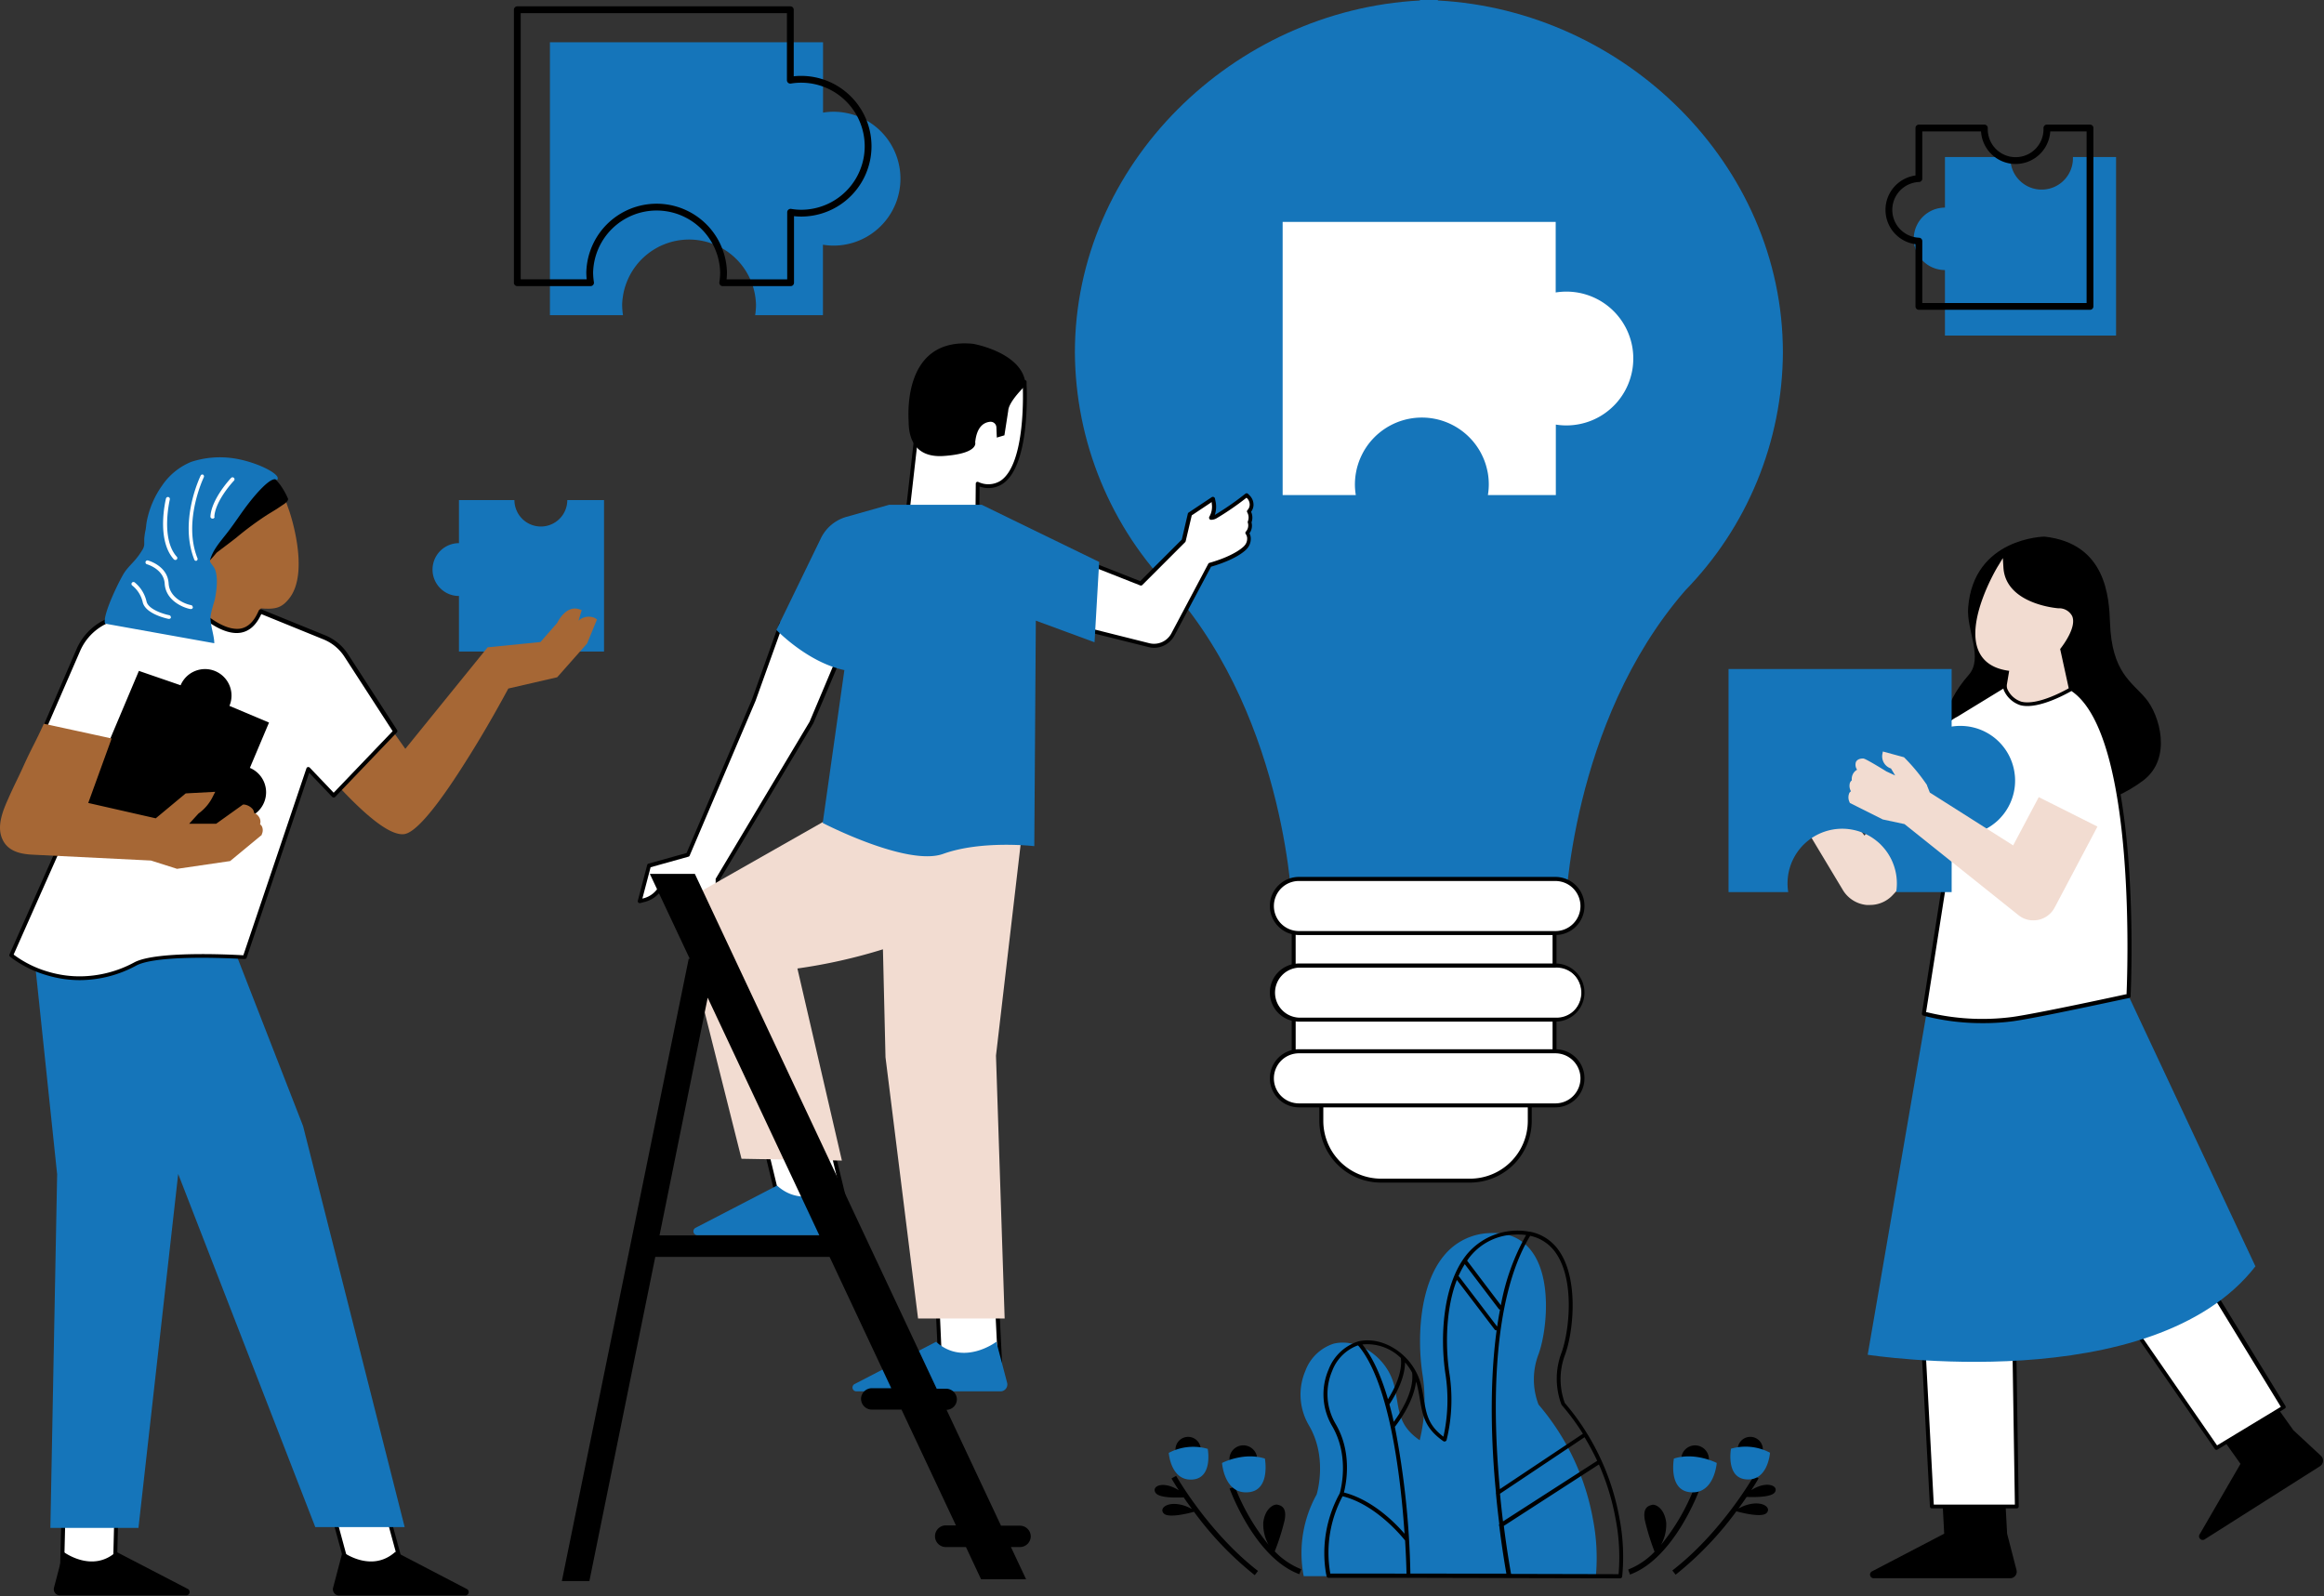
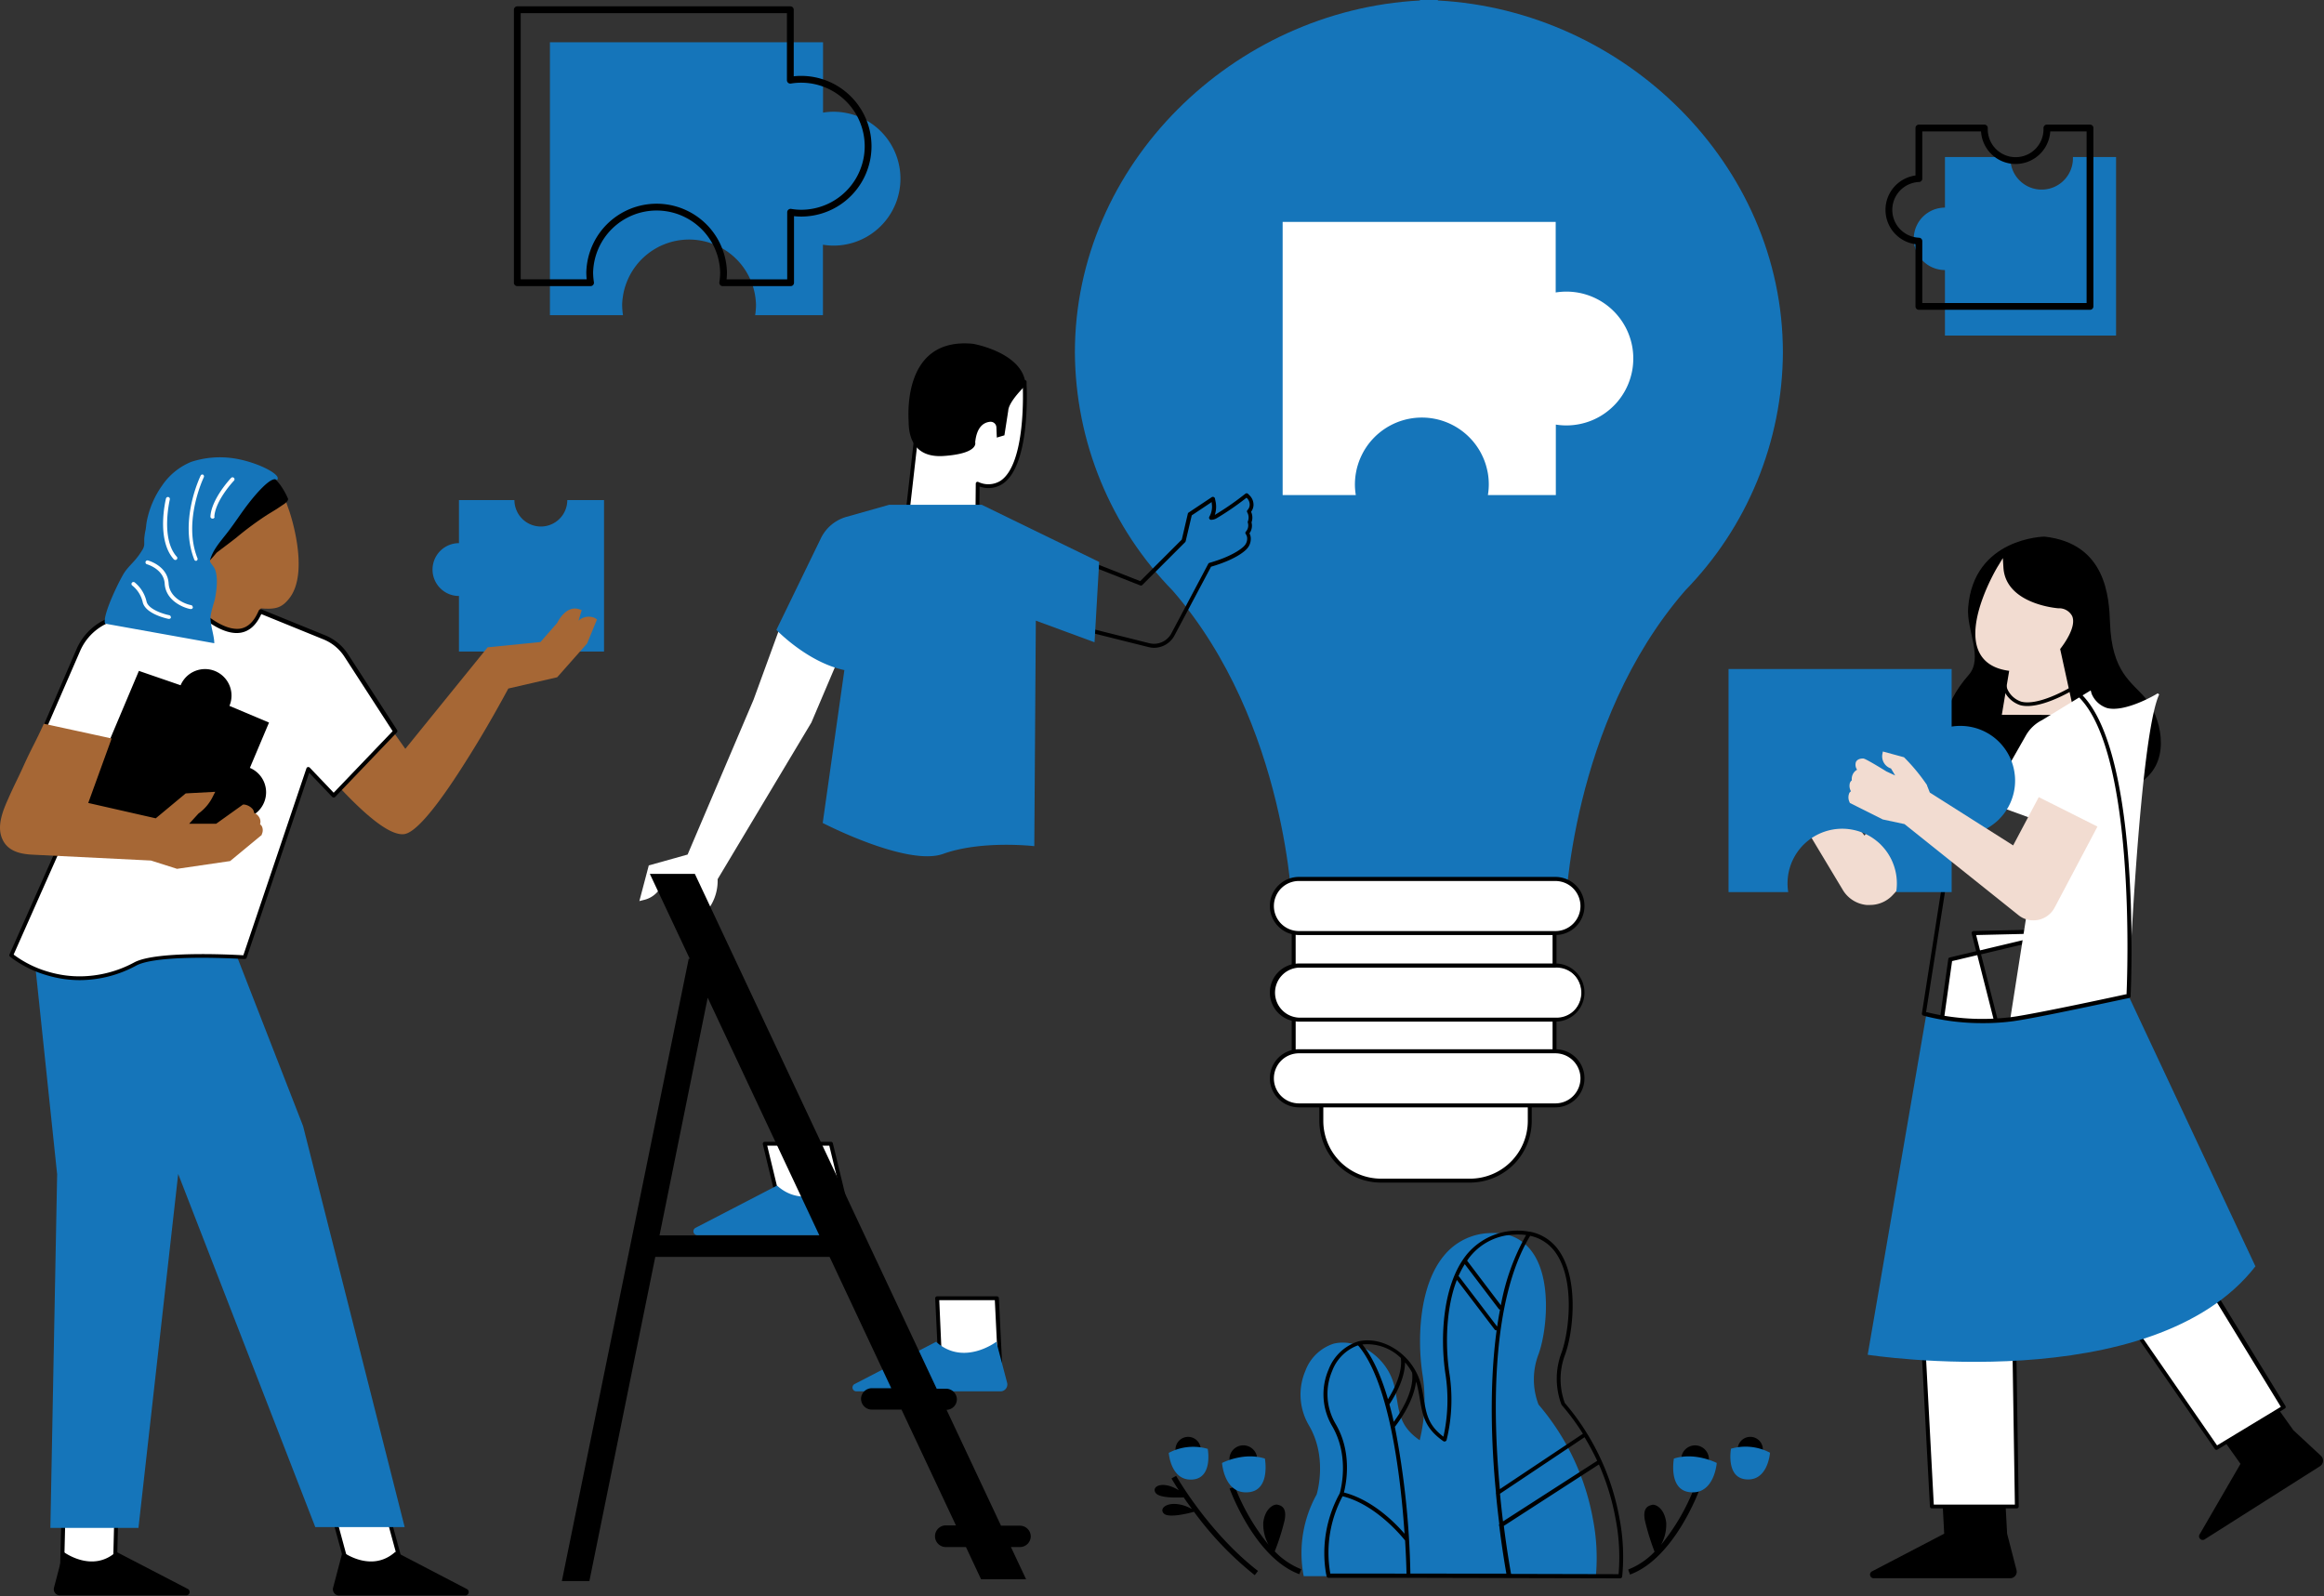
<svg xmlns="http://www.w3.org/2000/svg" width="453.929" height="311.781" viewBox="0 0 453.929 311.781">
  <rect x="0" y="0" width="453.929" height="311.781" fill="#333333" stroke="none" />
  <defs>
    <clipPath id="clip-path">
      <path id="Path_722" data-name="Path 722" d="M625,605h89v36.1H625Zm0,0" transform="translate(-625 -605)" />
    </clipPath>
    <clipPath id="clip-path-2">
      <path id="Path_738" data-name="Path 738" d="M370,137.375H509.152V315.9H370Zm0,0" transform="translate(-370 -137.375)" />
    </clipPath>
    <clipPath id="clip-path-3">
      <path id="Path_763" data-name="Path 763" d="M51,657h81.511v9.243H51Zm0,0" transform="translate(-51 -657)" />
    </clipPath>
  </defs>
  <g id="_9" data-name="9" transform="translate(-33.516 -137.375)">
    <g id="Group_81" data-name="Group 81" transform="translate(398.446 409.638)" clip-path="url(#clip-path)">
      <path id="Path_721" data-name="Path 721" d="M713.491,619.194l-22.5,14.271a.7.7,0,0,1-.473.154.678.678,0,0,1-.459-.189.71.71,0,0,1-.1-.926l7.967-13.746-4.986-7.007,10.319-6.573,4.994,7.007,5.367,4.983a1.4,1.4,0,0,1,.193.218,1.189,1.189,0,0,1,.139.255,1.25,1.25,0,0,1,.082.279,1.232,1.232,0,0,1,.013.289,1.318,1.318,0,0,1-.05.286,1.283,1.283,0,0,1-.114.268,1.345,1.345,0,0,1-.171.236A1.453,1.453,0,0,1,713.491,619.194ZM652.342,632.4l-.464-8.586H639.6l.452,8.586-14.085,7.348a.681.681,0,0,0-.332.337.713.713,0,0,0,.211.869.688.688,0,0,0,.45.146H652.94a1.4,1.4,0,0,0,.291-.032,1.314,1.314,0,0,0,.275-.1,1.267,1.267,0,0,0,.246-.157,1.151,1.151,0,0,0,.2-.211,1.249,1.249,0,0,0,.15-.25,1.325,1.325,0,0,0,.091-.278,1.353,1.353,0,0,0-.018-.582Zm0,0" transform="translate(-625.237 -605.075)" />
    </g>
    <path id="Path_723" data-name="Path 723" d="M437.475,642.776c.525-2.6-.692-2.943-1.383-3.1s-2.416.692-2.766,3.457a8.226,8.226,0,0,0,1.032,4.375,41.564,41.564,0,0,1-6.584-11.351l-1.033.362c.207.546,5.026,13.58,13.632,16.737l.35-.98a14.565,14.565,0,0,1-5.158-3.478A45.555,45.555,0,0,0,437.475,642.776Zm0,0" transform="translate(-153.06 -208.38)" />
    <path id="Path_724" data-name="Path 724" d="M406.713,632.527l-.909.505s.516.909,1.435,2.313c-3.1-1.94-5.406-.805-4.551.484.662,1.033,3.982.969,5.5.908.466.691,1.032,1.456,1.61,2.27-.423-.216-.887-.443-1.135-.537-3.4-1.258-5.447.341-4.344,1.426.919.9,4.633,0,5.882-.353a64.375,64.375,0,0,0,11.867,12.384l.63-.826C413.006,643.589,406.774,632.629,406.713,632.527Zm0,0" transform="translate(-143.469 -206.862)" />
    <path id="Path_725" data-name="Path 725" d="M567.191,636.215a41.258,41.258,0,0,1-6.582,11.351,8.126,8.126,0,0,0,1.031-4.376c-.339-2.766-2.063-3.632-2.766-3.457s-1.9.516-1.383,3.1a47.452,47.452,0,0,0,1.878,6.057,14.424,14.424,0,0,1-5.158,3.477l.359.98c8.6-3.157,13.416-16.189,13.621-16.737Zm0,0" transform="translate(-202.676 -208.403)" />
-     <path id="Path_726" data-name="Path 726" d="M583.388,635.291c.91-1.4,1.415-2.281,1.424-2.311l-.907-.507c-.062.1-6.284,11.062-15.943,18.513l.642.826a64.991,64.991,0,0,0,11.865-12.382c1.24.339,4.965,1.248,5.884.35,1.1-1.085-.951-2.684-4.356-1.424-.239.091-.711.318-1.125.537.6-.816,1.135-1.581,1.61-2.272,1.517.063,4.84.084,5.5-.908C588.8,634.486,586.454,633.35,583.388,635.291Zm0,0" transform="translate(-207.8 -206.84)" />
    <path id="Path_727" data-name="Path 727" d="M120.932,656.6H110.315l-2.993-10.957H117.95Zm-66.608,0H64.643l.268-10.957H54.593Zm0,0" transform="translate(-8.693 -212.343)" fill="#fff" />
    <path id="Path_728" data-name="Path 728" d="M120.651,656.71H110.034a.384.384,0,0,1-.241-.08.379.379,0,0,1-.141-.209l-2.982-10.949a.382.382,0,0,1,.061-.341.36.36,0,0,1,.31-.143h10.627a.385.385,0,0,1,.232.077.392.392,0,0,1,.141.2l2.982,10.96a.334.334,0,0,1-.061.33A.359.359,0,0,1,120.651,656.71Zm-10.319-.773h9.813l-2.774-10.176h-9.794Zm-45.98.773H54.034a.4.4,0,0,1-.28-.114.373.373,0,0,1-.1-.28l.268-10.957a.374.374,0,0,1,.114-.264.378.378,0,0,1,.268-.107H64.63a.393.393,0,0,1,.393.391l-.268,10.949a.4.4,0,0,1-.382.382Zm-9.907-.794H64l.248-10.176H54.694Zm0,0" transform="translate(-8.412 -212.068)" />
    <path id="Path_729" data-name="Path 729" d="M667.25,486.153l-7.428,20.578.855,55.3H644.1L641,503.015l6.718-47.87,21.67-5.158Zm-15-36.116L665.105,500.6l34.579,50.015,13.145-8.008-28.893-47.147s-1.415-30.626-7.687-46.032Zm0,0" transform="translate(-233.238 -130.369)" fill="#fff" />
    <path id="Path_730" data-name="Path 730" d="M712.848,542.118l-28.809-47.065c-.1-1.952-1.683-31.163-7.74-46.043a.4.4,0,0,0-.373-.237l-24,.566a.4.4,0,0,0-.371.487l.876,3.446-5.158,1.228a.342.342,0,0,0-.289.321l-6.73,47.92,3.148,59.014a.394.394,0,0,0,.382.362h16.582a.359.359,0,0,0,.268-.114.387.387,0,0,0,.114-.278l-.855-55.227,3.568-9.875.96,3.766a.691.691,0,0,0,.052.123l34.578,50a.392.392,0,0,0,.516.114l13.145-8.008a.319.319,0,0,0,.175-.236A.331.331,0,0,0,712.848,542.118ZM666.559,485.8l-2.973,8.256-10.2-40.171,15.281-3.632Zm-14.128-35.682,14.808-.352-14.056,3.345Zm6.707,56.217a.646.646,0,0,0,0,.134l.857,54.907H644.154l-3.1-58.571,6.677-47.6,4.922-1.166,10.493,41.274Zm40.348,43.474-34.331-49.644-1.228-4.808,3.373-9.288a.465.465,0,0,0,0-.114l2.147-36.166,6.19-.157c6.109,15.283,7.576,45.332,7.585,45.641a.34.34,0,0,0,.061.186l28.656,46.817Zm0,0" transform="translate(-232.927 -130.094)" />
    <path id="Path_731" data-name="Path 731" d="M675.746,471.547l24.767,52.8c-20.153,25.921-75.732,17.273-75.732,17.273l11.456-66.517C647.081,479.523,675.746,471.547,675.746,471.547Zm0,0" transform="translate(-226.462 -139.609)" fill="#1575ba" />
    <path id="Path_732" data-name="Path 732" d="M419.932,623.813a2.791,2.791,0,0,1-.05.53,2.646,2.646,0,0,1-.153.509,2.727,2.727,0,0,1-.25.471,2.711,2.711,0,0,1-.746.753,2.973,2.973,0,0,1-.469.253,2.657,2.657,0,0,1-.509.154,2.646,2.646,0,0,1-1.06,0,2.565,2.565,0,0,1-.509-.153,2.711,2.711,0,0,1-.47-.25,2.725,2.725,0,0,1-.751-.748,2.688,2.688,0,0,1-.407-.978,2.625,2.625,0,0,1-.052-.53,2.655,2.655,0,0,1,.2-1.039,2.72,2.72,0,0,1,.25-.471,2.925,2.925,0,0,1,.337-.412,2.77,2.77,0,0,1,.412-.337,2.677,2.677,0,0,1,.47-.253,2.635,2.635,0,0,1,.509-.154,2.738,2.738,0,0,1,.53-.052,2.707,2.707,0,0,1,.528.05,2.776,2.776,0,0,1,.509.152,2.846,2.846,0,0,1,.469.25,2.48,2.48,0,0,1,.412.337,2.681,2.681,0,0,1,.339.409,2.805,2.805,0,0,1,.25.469,2.685,2.685,0,0,1,.155.507A2.805,2.805,0,0,1,419.932,623.813Zm-13.487-4.364a2.314,2.314,0,0,0-.482.045,2.469,2.469,0,0,0-.892.366,2.313,2.313,0,0,0-.375.305,2.427,2.427,0,0,0-.309.373,2.538,2.538,0,0,0-.228.428,2.363,2.363,0,0,0-.143.464,2.445,2.445,0,0,0,0,.962,2.53,2.53,0,0,0,.139.464,2.435,2.435,0,0,0,.23.427,2.407,2.407,0,0,0,.307.376,2.527,2.527,0,0,0,.373.307,2.493,2.493,0,0,0,.891.369,2.272,2.272,0,0,0,.482.045,2.447,2.447,0,0,0,.482-.048,2.571,2.571,0,0,0,.464-.141,2.42,2.42,0,0,0,.425-.23,2.525,2.525,0,0,0,.373-.307,2.38,2.38,0,0,0,.307-.376,2.432,2.432,0,0,0,.366-.891,2.652,2.652,0,0,0,.045-.482,2.421,2.421,0,0,0-.05-.48,2.275,2.275,0,0,0-.141-.459,2.371,2.371,0,0,0-.227-.423,2.4,2.4,0,0,0-.305-.373,2.349,2.349,0,0,0-.37-.305,2.444,2.444,0,0,0-.885-.369A2.424,2.424,0,0,0,406.446,619.449Zm96.306,4.364a2.73,2.73,0,0,0,.052.528,2.664,2.664,0,0,0,.154.507,2.6,2.6,0,0,0,.25.466,2.629,2.629,0,0,0,.334.41,2.665,2.665,0,0,0,.412.337,2.548,2.548,0,0,0,.466.25,2.6,2.6,0,0,0,.507.155,2.683,2.683,0,0,0,1.056,0,2.671,2.671,0,0,0,.507-.155,2.6,2.6,0,0,0,.466-.25,2.63,2.63,0,0,0,.746-.746,2.6,2.6,0,0,0,.25-.466,2.67,2.67,0,0,0,.155-.507,2.684,2.684,0,0,0,0-1.056,2.593,2.593,0,0,0-.155-.507,2.646,2.646,0,0,0-.25-.469,2.638,2.638,0,0,0-.746-.746,2.745,2.745,0,0,0-.466-.248,2.665,2.665,0,0,0-.507-.154,2.686,2.686,0,0,0-1.056,0,2.59,2.59,0,0,0-.507.154,2.686,2.686,0,0,0-.466.248,2.925,2.925,0,0,0-.412.337,2.856,2.856,0,0,0-.334.409,2.643,2.643,0,0,0-.25.469,2.587,2.587,0,0,0-.154.507A2.73,2.73,0,0,0,502.752,623.813Zm11.03-1.908a2.453,2.453,0,0,0,.189.939,2.574,2.574,0,0,0,.225.423,2.546,2.546,0,0,0,.307.373,2.381,2.381,0,0,0,.371.305,2.434,2.434,0,0,0,.426.228,2.532,2.532,0,0,0,.462.141,2.61,2.61,0,0,0,.477.045,2.657,2.657,0,0,0,.48-.045,2.6,2.6,0,0,0,.462-.141,2.41,2.41,0,0,0,.423-.228,2.361,2.361,0,0,0,.373-.305,2.485,2.485,0,0,0,.532-.8,2.333,2.333,0,0,0,.139-.462,2.426,2.426,0,0,0,0-.957,2.333,2.333,0,0,0-.139-.462,2.379,2.379,0,0,0-.227-.423,2.429,2.429,0,0,0-.678-.678,2.371,2.371,0,0,0-.423-.227,2.561,2.561,0,0,0-.462-.141,2.657,2.657,0,0,0-.48-.045,2.61,2.61,0,0,0-.477.045,2.491,2.491,0,0,0-.462.141,2.4,2.4,0,0,0-.426.227,2.42,2.42,0,0,0-.371.305,2.467,2.467,0,0,0-.673,1.258A2.4,2.4,0,0,0,513.782,621.905Zm0,0" transform="translate(-140.854 -201.399)" />
    <path id="Path_733" data-name="Path 733" d="M412.067,625.914s4.19-2.188,8.367-.858c0,0,1.135,6.109-3.1,6.564C412.478,632.169,412.067,625.914,412.067,625.914Zm-5.624,3.22c3.869-.414,2.827-5.974,2.827-5.974a10.177,10.177,0,0,0-7.606.782S402.037,629.6,406.442,629.135Zm102.251-3.22s-4.2-2.188-8.369-.858c0,0-1.146,6.109,3.1,6.564C508.238,632.169,508.693,625.914,508.693,625.914Zm10.4-2a10.211,10.211,0,0,0-7.614-.785s-1.032,5.563,2.836,5.975C518.711,629.6,519.094,623.913,519.094,623.913Zm0,0" transform="translate(-139.859 -202.767)" fill="#1575ba" />
    <path id="Path_734" data-name="Path 734" d="M290.089,521.082l2.982,12.384H280.142l-2.982-12.384Zm32.432,30.173H310.829l.61,12.384H323.11Zm0,0" transform="translate(-94.263 -160.303)" fill="#fff" />
    <path id="Path_735" data-name="Path 735" d="M292.779,533.622H279.861a.384.384,0,0,1-.239-.087.366.366,0,0,1-.132-.214L276.5,520.938a.4.4,0,0,1,.073-.33.383.383,0,0,1,.309-.143h12.929a.355.355,0,0,1,.236.077.349.349,0,0,1,.134.211l2.993,12.382a.423.423,0,0,1-.073.341A.406.406,0,0,1,292.779,533.622Zm-12.609-.776h12.124l-2.807-11.628H277.364ZM322.829,563.8H311.158a.367.367,0,0,1-.268-.1.358.358,0,0,1-.123-.26l-.6-12.383a.343.343,0,0,1,.1-.289.358.358,0,0,1,.277-.123h11.684a.376.376,0,0,1,.38.37l.61,12.384a.428.428,0,0,1-.114.289.4.4,0,0,1-.278.093Zm-11.351-.775h10.907l-.568-11.628H310.962Zm0,0" transform="translate(-93.988 -160.046)" />
    <path id="Path_736" data-name="Path 736" d="M488.6,173.968v34.876H455.176V196.05a6.122,6.122,0,0,1-2.333-.466,6.152,6.152,0,0,1-1.053-.562,6.011,6.011,0,0,1-.923-.76,5.869,5.869,0,0,1-.757-.923,6.05,6.05,0,0,1-.909-2.2,6.033,6.033,0,0,1,0-2.377,6.05,6.05,0,0,1,.909-2.2,5.976,5.976,0,0,1,.757-.923,6.134,6.134,0,0,1,.923-.757,6.1,6.1,0,0,1,2.2-.912,6.174,6.174,0,0,1,1.19-.118v-9.884H467.96a6.182,6.182,0,0,0,.075,1.226,5.96,5.96,0,0,0,.316,1.187,6.048,6.048,0,0,0,.548,1.1,6.249,6.249,0,0,0,.757.969,6.157,6.157,0,0,0,.937.8,5.965,5.965,0,0,0,1.075.594,6.064,6.064,0,0,0,2.4.489,6.064,6.064,0,0,0,2.395-.489,6.071,6.071,0,0,0,1.078-.594,6.1,6.1,0,0,0,1.692-1.765,6.139,6.139,0,0,0,.866-2.286,6.362,6.362,0,0,0,.073-1.226Zm-250.493-8.845a12.828,12.828,0,0,0-2.063.175V151.555H182.7v53.307h14.271a13.917,13.917,0,0,1-.166-2.065c.011-.418.043-.839.1-1.255s.125-.83.216-1.242.2-.814.337-1.215.282-.791.451-1.176.357-.762.561-1.128.428-.723.667-1.069.5-.68.769-1a12.579,12.579,0,0,1,.86-.921q.453-.44.944-.833c.33-.264.668-.509,1.021-.739s.714-.443,1.087-.639.753-.371,1.144-.527.785-.3,1.189-.419a12.494,12.494,0,0,1,1.223-.3c.412-.082.828-.141,1.247-.182s.837-.062,1.258-.062.842.02,1.26.062.835.1,1.247.182.821.18,1.223.3.8.259,1.189.419.771.334,1.144.527.735.409,1.087.639.692.476,1.019.739a12.465,12.465,0,0,1,.946.833q.451.44.86.921c.271.32.527.655.766,1a12.533,12.533,0,0,1,.669,1.069q.307.549.562,1.128t.45,1.176a13.087,13.087,0,0,1,.55,2.456c.052.416.084.837.1,1.255a13.841,13.841,0,0,1-.166,2.065h13.239V191.1a12.333,12.333,0,0,0,2.065.175q.642,0,1.281-.062c.425-.043.848-.1,1.269-.189s.835-.189,1.244-.311.814-.268,1.208-.432.783-.348,1.16-.548.746-.423,1.1-.66a13.145,13.145,0,0,0,2.843-2.576q.41-.5.764-1.031a12.425,12.425,0,0,0,.66-1.1q.3-.566.551-1.16t.432-1.208c.123-.412.227-.826.311-1.247s.146-.841.189-1.269.062-.853.062-1.281-.021-.855-.062-1.283-.107-.848-.189-1.269-.189-.835-.311-1.244-.268-.812-.432-1.208-.348-.783-.551-1.16a12.5,12.5,0,0,0-.66-1.1,12.369,12.369,0,0,0-.764-1.031,12.1,12.1,0,0,0-.862-.95q-.453-.454-.95-.862t-1.031-.764a12.175,12.175,0,0,0-1.1-.66c-.377-.2-.764-.384-1.157-.548a12.607,12.607,0,0,0-1.21-.432,12.3,12.3,0,0,0-1.244-.311,12.509,12.509,0,0,0-1.269-.189,12.717,12.717,0,0,0-1.281-.064Zm0,0" transform="translate(-41.77 -5.924)" fill="#1575ba" />
    <g id="Group_82" data-name="Group 82" transform="translate(243.111 137.375)" clip-path="url(#clip-path-2)">
      <path id="Path_737" data-name="Path 737" d="M489.776,252.771c-22.474,25.9-23.4,62.751-23.4,62.751H413.118s-.909-36.851-23.384-62.751q-2.251-2.306-4.276-4.819t-3.8-5.206q-1.77-2.692-3.277-5.545t-2.734-5.836q-1.225-2.982-2.161-6.07t-1.567-6.248q-.634-3.162-.962-6.37t-.348-6.434c0-36.8,30.958-66.846,67.392-68.775v-.093h3.5v.093c36.448,1.929,67.4,31.989,67.4,68.775q-.017,3.227-.346,6.434t-.962,6.372q-.635,3.162-1.57,6.25t-2.161,6.07q-1.228,2.982-2.733,5.834t-3.282,5.547q-1.774,2.692-3.8,5.2T489.776,252.771Zm0,0" transform="translate(-370.256 -137.375)" fill="#1575ba" />
    </g>
    <path id="Path_739" data-name="Path 739" d="M496.308,435.125v40.594h-4.839v5.037c0,.38-.021.762-.057,1.142s-.1.757-.168,1.13a11.366,11.366,0,0,1-.28,1.11,11.14,11.14,0,0,1-.387,1.078c-.146.353-.309.7-.488,1.035a11.4,11.4,0,0,1-.589.98c-.211.316-.439.623-.68.919s-.5.578-.769.848-.553.526-.849.767a11.168,11.168,0,0,1-.919.682c-.316.211-.643.409-.98.589s-.682.343-1.035.489-.711.275-1.075.387-.737.2-1.11.278a11.321,11.321,0,0,1-1.133.168c-.38.038-.759.056-1.142.059h-17.4c-.382,0-.762-.02-1.141-.059a11.323,11.323,0,0,1-1.133-.168c-.373-.075-.743-.166-1.11-.278s-.723-.241-1.076-.387-.7-.309-1.035-.489-.664-.377-.98-.589a11.267,11.267,0,0,1-.919-.682c-.3-.241-.578-.5-.848-.767s-.525-.553-.769-.848-.469-.6-.68-.919a11.4,11.4,0,0,1-.589-.98c-.179-.339-.343-.682-.489-1.035a11.3,11.3,0,0,1-.387-1.078,10.886,10.886,0,0,1-.277-1.11c-.075-.373-.132-.75-.171-1.13s-.057-.762-.057-1.142v-5.037h-5.4V435.125Zm0,0" transform="translate(-159.168 -124.393)" fill="#fff" />
    <path id="Path_740" data-name="Path 740" d="M479.533,492.5h-17.4c-.393,0-.787-.021-1.18-.059s-.783-.1-1.169-.175a11.788,11.788,0,0,1-1.146-.289,12.141,12.141,0,0,1-2.179-.905q-.521-.28-1.014-.609a11.555,11.555,0,0,1-.948-.705q-.457-.375-.876-.794c-.277-.277-.543-.571-.794-.876s-.484-.621-.7-.948-.421-.667-.607-1.015a11.786,11.786,0,0,1-.5-1.069c-.152-.364-.284-.734-.4-1.112s-.209-.759-.286-1.146-.136-.776-.175-1.169-.056-.787-.059-1.181V475.8h-5.015a.368.368,0,0,1-.266-.116.378.378,0,0,1-.116-.266V434.851a.4.4,0,0,1,.383-.382h50.956a.4.4,0,0,1,.382.382v40.594a.386.386,0,0,1-.116.268.375.375,0,0,1-.266.114h-4.458v4.655c0,.394-.023.785-.062,1.178s-.1.78-.177,1.167-.175.767-.289,1.144-.25.746-.4,1.11-.321.719-.507,1.065a11.734,11.734,0,0,1-.61,1.012c-.218.327-.452.641-.7.946a11.751,11.751,0,0,1-.794.873c-.278.277-.571.541-.876.791s-.619.484-.946.7-.667.421-1.012.607-.7.353-1.067.5-.735.282-1.113.4-.757.209-1.143.286-.775.137-1.167.175S479.927,492.5,479.533,492.5ZM445.48,475.022h5.006a.393.393,0,0,1,.391.394v5.035q0,.553.054,1.106c.037.366.091.73.164,1.094a10.966,10.966,0,0,0,.27,1.071c.107.352.23.7.371,1.042s.3.673.473,1,.364.642.568.948.426.6.66.887.482.56.741.821.534.507.822.741a10.762,10.762,0,0,0,.887.66,11.045,11.045,0,0,0,.948.571c.325.172.657.332,1,.473s.689.266,1.042.373a10.937,10.937,0,0,0,1.071.271c.362.073.728.127,1.094.164a10.594,10.594,0,0,0,1.105.057h17.4a10.57,10.57,0,0,0,1.105-.057c.366-.037.732-.091,1.094-.164a10.931,10.931,0,0,0,1.071-.271c.355-.107.7-.232,1.042-.373s.673-.3,1-.473a11.054,11.054,0,0,0,.948-.571q.46-.307.889-.66c.285-.234.557-.482.819-.741s.508-.534.742-.821.455-.58.66-.887.394-.623.568-.948.332-.659.473-1,.264-.689.373-1.042.2-.71.268-1.071.128-.728.164-1.094.054-.737.054-1.106v-5.035a.393.393,0,0,1,.391-.394h4.449v-39.81H445.471Zm0,0" transform="translate(-158.888 -124.119)" />
    <path id="Path_741" data-name="Path 741" d="M437.91,437.6a5.389,5.389,0,0,1,.1-1.028,5.258,5.258,0,0,1,.3-.989,5.164,5.164,0,0,1,.487-.912,5.232,5.232,0,0,1,.657-.8,5.337,5.337,0,0,1,.8-.655,5.253,5.253,0,0,1,.912-.487,5.367,5.367,0,0,1,.989-.3,5.21,5.21,0,0,1,1.028-.1h50.1a5.209,5.209,0,0,1,1.028.1,5.265,5.265,0,0,1,.99.3,5.191,5.191,0,0,1,.912.487,5.266,5.266,0,0,1,1.942,2.367,5.354,5.354,0,0,1,.3.989,5.239,5.239,0,0,1,0,2.056,5.415,5.415,0,0,1-.3.99,5.359,5.359,0,0,1-.487.912,5.367,5.367,0,0,1-1.456,1.456,5.293,5.293,0,0,1-1.9.787,5.2,5.2,0,0,1-1.028.1h-50.1a5.206,5.206,0,0,1-1.028-.1,5.411,5.411,0,0,1-.989-.3,5.331,5.331,0,0,1-.912-.487,5.211,5.211,0,0,1-.8-.657,5.159,5.159,0,0,1-.657-.8,5.294,5.294,0,0,1-.787-1.9A5.383,5.383,0,0,1,437.91,437.6Zm55.371,11.64h-50.1a5.223,5.223,0,0,0-1,.139,5.453,5.453,0,0,0-.953.328,5.274,5.274,0,0,0-2.72,2.843,5.289,5.289,0,0,0,0,3.936,5.388,5.388,0,0,0,.462.894,5.351,5.351,0,0,0,1.385,1.449,5.359,5.359,0,0,0,.873.5,5.451,5.451,0,0,0,.953.328,5.312,5.312,0,0,0,1,.139h50.1a5.321,5.321,0,0,0,1-.139,5.38,5.38,0,0,0,.952-.328,5.307,5.307,0,0,0,.873-.5,5.326,5.326,0,0,0,1.385-1.449,5.349,5.349,0,0,0,.462-.894,5.144,5.144,0,0,0,.285-.966,5.3,5.3,0,0,0,0-2,5.13,5.13,0,0,0-.285-.966,5.294,5.294,0,0,0-3.673-3.171A5.231,5.231,0,0,0,493.281,449.238Zm0,16.748h-50.1a5.165,5.165,0,0,0-1.028.1,5.412,5.412,0,0,0-.989.3,5.331,5.331,0,0,0-.912.487,5.21,5.21,0,0,0-.8.657,5.157,5.157,0,0,0-.657.8,5.294,5.294,0,0,0-.787,1.9,5.326,5.326,0,0,0,0,2.056,5.258,5.258,0,0,0,.3.989,5.19,5.19,0,0,0,.487.912,5.265,5.265,0,0,0,2.367,1.942,5.407,5.407,0,0,0,.989.3,5.21,5.21,0,0,0,1.028.1h50.1a5.209,5.209,0,0,0,1.028-.1,5.277,5.277,0,0,0,4.144-4.144,5.239,5.239,0,0,0,0-2.056,5.293,5.293,0,0,0-.787-1.9,5.368,5.368,0,0,0-1.456-1.456,5.278,5.278,0,0,0-1.9-.787A5.163,5.163,0,0,0,493.281,465.986Zm0,0" transform="translate(-155.963 -123.222)" fill="#fff" />
    <path id="Path_742" data-name="Path 742" d="M492.992,442.933h-50.1a5.654,5.654,0,0,1-1.107-.109,5.874,5.874,0,0,1-1.065-.323,5.7,5.7,0,0,1-2.547-2.09,5.728,5.728,0,0,1-.846-2.047,5.671,5.671,0,0,1,.323-3.279,5.558,5.558,0,0,1,.523-.98,5.712,5.712,0,0,1,.707-.859,5.677,5.677,0,0,1,4.012-1.663h50.1a5.663,5.663,0,0,1,1.107.109,5.584,5.584,0,0,1,1.064.323,5.68,5.68,0,0,1,.98.523,5.551,5.551,0,0,1,.862.707,5.8,5.8,0,0,1,.705.859,5.728,5.728,0,0,1,.526.98,5.851,5.851,0,0,1,.323,1.064,5.776,5.776,0,0,1,0,2.215,5.689,5.689,0,0,1-1.553,2.907,5.6,5.6,0,0,1-.862.705,5.656,5.656,0,0,1-2.045.848A5.663,5.663,0,0,1,492.992,442.933Zm-50.1-10.557a4.957,4.957,0,0,0-1.872.373,4.928,4.928,0,0,0-1.588,1.06,5.044,5.044,0,0,0-.607.742,4.891,4.891,0,0,0-.452.846,4.916,4.916,0,0,0,0,3.744,4.916,4.916,0,0,0,1.06,1.587,4.927,4.927,0,0,0,1.588,1.06,4.9,4.9,0,0,0,1.872.371h50.1a4.881,4.881,0,0,0,1.872-.371,4.916,4.916,0,0,0,1.587-1.06,4.916,4.916,0,0,0,1.06-1.587,4.963,4.963,0,0,0,.373-1.872,4.844,4.844,0,0,0-.1-.955,4.764,4.764,0,0,0-.278-.916,4.664,4.664,0,0,0-.452-.846,4.89,4.89,0,0,0-2.194-1.8,4.94,4.94,0,0,0-1.872-.373Zm50.1,27.469h-50.1a5.661,5.661,0,0,1-4.012-1.662,5.744,5.744,0,0,1-.707-.86,5.56,5.56,0,0,1-.523-.98,5.678,5.678,0,0,1-.323-3.279,5.728,5.728,0,0,1,.846-2.047,5.678,5.678,0,0,1,3.612-2.413,5.656,5.656,0,0,1,1.107-.109h50.1a5.665,5.665,0,0,1,1.107.109,5.585,5.585,0,0,1,1.064.323,5.729,5.729,0,0,1,.98.525,5.6,5.6,0,0,1,.862.705,5.837,5.837,0,0,1,.705.86,5.65,5.65,0,0,1,.848,2.047,5.776,5.776,0,0,1,0,2.215,5.851,5.851,0,0,1-.323,1.064,5.731,5.731,0,0,1-.526.98,5.837,5.837,0,0,1-.705.86,5.579,5.579,0,0,1-.862.707,5.682,5.682,0,0,1-.98.523,5.585,5.585,0,0,1-1.064.323A5.663,5.663,0,0,1,492.992,459.845Zm-50.1-10.546a4.923,4.923,0,0,0-1.8.434,4.83,4.83,0,0,0-1.51,1.074,4.887,4.887,0,0,0,0,6.757,4.831,4.831,0,0,0,1.51,1.074,4.953,4.953,0,0,0,1.8.434h50.1a4.758,4.758,0,0,0,.985-.055,4.888,4.888,0,0,0,.955-.25,4.94,4.94,0,0,0,.884-.438,4.863,4.863,0,0,0,.778-.606,5.019,5.019,0,0,0,.642-.75,4.864,4.864,0,0,0,.477-.864,4.818,4.818,0,0,0,.394-1.924,4.9,4.9,0,0,0-.871-2.786,5.051,5.051,0,0,0-.642-.751,4.871,4.871,0,0,0-2.618-1.294,4.76,4.76,0,0,0-.985-.054Zm50.1,27.294h-50.1a5.694,5.694,0,0,1-4.72-2.522,5.519,5.519,0,0,1-.523-.983,5.587,5.587,0,0,1-.323-1.064,5.677,5.677,0,0,1,0-2.213,5.587,5.587,0,0,1,.323-1.064,5.494,5.494,0,0,1,.523-.982,5.675,5.675,0,0,1,4.72-2.522h50.1a5.663,5.663,0,0,1,1.107.109,5.587,5.587,0,0,1,1.064.323,5.731,5.731,0,0,1,.98.525,5.6,5.6,0,0,1,.862.705,5.78,5.78,0,0,1,.705.86,5.66,5.66,0,0,1,.526.982,5.755,5.755,0,0,1,.323,1.064,5.767,5.767,0,0,1,0,2.213,5.755,5.755,0,0,1-.323,1.064,5.686,5.686,0,0,1-.526.983,5.8,5.8,0,0,1-.705.859,5.567,5.567,0,0,1-.862.705,5.691,5.691,0,0,1-.98.525,5.548,5.548,0,0,1-1.064.323A5.663,5.663,0,0,1,492.992,476.593Zm-50.1-10.557a4.971,4.971,0,0,0-1.872.373,4.941,4.941,0,0,0-1.588,1.06,5.008,5.008,0,0,0-.607.741,5.09,5.09,0,0,0-.452.846,4.907,4.907,0,0,0,0,3.744,4.927,4.927,0,0,0,1.06,1.588,4.927,4.927,0,0,0,1.588,1.06,4.987,4.987,0,0,0,1.872.373h50.1a4.9,4.9,0,0,0,2.718-.826,4.9,4.9,0,0,0,1.8-2.195,4.765,4.765,0,0,0,.278-.916,4.826,4.826,0,0,0,0-1.91,4.758,4.758,0,0,0-.278-.917,4.9,4.9,0,0,0-4.519-3.02Zm0,0" transform="translate(-155.668 -122.912)" />
    <path id="Path_743" data-name="Path 743" d="M509.353,238.509c0,.427-.02.855-.061,1.28s-.1.848-.189,1.267a13.054,13.054,0,0,1-.743,2.452q-.245.594-.548,1.16a12.529,12.529,0,0,1-.66,1.1q-.355.532-.762,1.03t-.862.948a12.69,12.69,0,0,1-.951.862q-.494.406-1.028.764t-1.1.66c-.378.2-.764.384-1.158.548a12.713,12.713,0,0,1-1.208.43,13.113,13.113,0,0,1-2.513.5,12.851,12.851,0,0,1-3.343-.1v13.767H480.957a12.533,12.533,0,0,0,.175-2.065c0-.427-.02-.855-.061-1.28s-.1-.848-.189-1.269-.189-.834-.312-1.244-.268-.814-.433-1.21-.348-.78-.548-1.16-.423-.743-.66-1.1-.493-.7-.764-1.032-.56-.646-.862-.948a12.413,12.413,0,0,0-.951-.862,12.755,12.755,0,0,0-1.03-.764,12.567,12.567,0,0,0-1.1-.66c-.377-.2-.764-.387-1.16-.55s-.8-.307-1.207-.432-.826-.228-1.247-.312-.841-.146-1.269-.189-.853-.061-1.281-.061-.855.02-1.283.061-.848.107-1.269.189-.835.189-1.244.312-.812.268-1.207.432-.783.348-1.16.55a12.648,12.648,0,0,0-1.1.66,12.367,12.367,0,0,0-1.031.764,12.2,12.2,0,0,0-.951.862q-.453.454-.862.948t-.764,1.032a12.791,12.791,0,0,0-.659,1.1q-.3.569-.548,1.16a12.6,12.6,0,0,0-.432,1.21,12.375,12.375,0,0,0-.312,1.244,13.147,13.147,0,0,0-.253,2.55,12.861,12.861,0,0,0,.175,2.065H440.867v-53.36H494.2V225.6a14.029,14.029,0,0,1,2.065-.166q.641,0,1.283.062t1.272.184c.42.084.837.186,1.246.312a12.526,12.526,0,0,1,1.21.43c.4.164.785.346,1.162.548a12.679,12.679,0,0,1,1.1.657q.535.358,1.032.764t.953.862c.3.3.592.621.862.952a12.78,12.78,0,0,1,.766,1.031c.239.357.459.723.662,1.1s.384.764.548,1.16a12.76,12.76,0,0,1,.432,1.21c.125.409.23.826.314,1.246s.146.844.187,1.272A12.068,12.068,0,0,1,509.353,238.509Zm0,0" transform="translate(-156.822 -31.098)" fill="#fff" />
    <path id="Path_744" data-name="Path 744" d="M284.164,543.144a1.374,1.374,0,0,1,.043.3,1.408,1.408,0,0,1-.027.307,1.376,1.376,0,0,1-.1.293,1.473,1.473,0,0,1-.159.261,1.356,1.356,0,0,1-.216.221,1.29,1.29,0,0,1-.26.166,1.44,1.44,0,0,1-.291.1,1.371,1.371,0,0,1-.3.034H254.724a.723.723,0,0,1-.469-.159.747.747,0,0,1-.223-.908.724.724,0,0,1,.341-.357l15.923-8.256c5.365,4.849,11.753,0,11.753,0Zm28.966,22.516s-6.389,4.849-11.765,0l-15.923,8.256a.751.751,0,0,0-.387.851.737.737,0,0,0,.268.413.749.749,0,0,0,.471.16h28.128a1.386,1.386,0,0,0,.307-.034,1.456,1.456,0,0,0,.293-.1,1.324,1.324,0,0,0,.26-.168,1.273,1.273,0,0,0,.216-.221,1.375,1.375,0,0,0,.254-.562,1.24,1.24,0,0,0,.025-.307,1.27,1.27,0,0,0-.045-.307Zm0,0" transform="translate(-85.007 -166.183)" fill="#1575ba" />
    <path id="Path_745" data-name="Path 745" d="M341.485,284.8a4.951,4.951,0,0,1-1.092.5,4.839,4.839,0,0,1-3.521-.243l-.1,11.1-14.044-1.651,2.176-19.316,4.478-10.473,16.646.493v.528C346.077,266.338,346.769,281.383,341.485,284.8Zm0,0" transform="translate(-112.384 -53.201)" fill="#fff" />
    <path id="Path_746" data-name="Path 746" d="M336.516,296.244l-14.055-1.651a.4.4,0,0,1-.341-.423l2.188-19.348a.376.376,0,0,1,0-.1l4.469-10.475a.4.4,0,0,1,.37-.236l16.646.5a.371.371,0,0,1,.255.107.366.366,0,0,1,.116.254v.526c.073,1.619.618,15.954-4.735,19.432a5.051,5.051,0,0,1-4.448.484l-.094,10.555a.362.362,0,0,1-.134.289A.383.383,0,0,1,336.516,296.244ZM322.9,293.872l13.239,1.558.1-10.68a.362.362,0,0,1,.166-.309.376.376,0,0,1,.362,0,4.63,4.63,0,0,0,1.053.345,4.51,4.51,0,0,0,3.209-.564c5.076-3.3,4.414-18.12,4.385-18.759v-.155l-16.025-.475-4.344,10.175Zm0,0" transform="translate(-112.133 -52.904)" />
    <path id="Path_747" data-name="Path 747" d="M339.7,267.9c-1.094.093-2.6.816-2.92,4.014,0,0,.784,2.179-6.138,2.663s-6.821-5.511-6.862-6.748-1.167-16.511,12.588-15.161c0,0,9.968,1.724,10.266,8.122,0,0-3.312,3.1-3.4,4.965l-.744,4.788-1.485.443-.082-2a1.149,1.149,0,0,0-.107-.441,1.122,1.122,0,0,0-.271-.362,1.093,1.093,0,0,0-.391-.228A1.154,1.154,0,0,0,339.7,267.9Zm0,0" transform="translate(-112.789 -48.134)" />
-     <path id="Path_748" data-name="Path 748" d="M412.194,308.736a2.173,2.173,0,0,1-.455,2.125,1.939,1.939,0,0,1,.332.869,2.5,2.5,0,0,1-.641,1.9c-.07.093-1.651,1.919-7,3.447l-7.223,13.609a4.128,4.128,0,0,1-3.684,2.22,4.246,4.246,0,0,1-1.031-.125l-11.033-2.766-1.03-13.414,10.441,4.128,8.379-8.369,1.219-5.158,4.51-3,.164.826a4.278,4.278,0,0,1-.525,2.9,1.813,1.813,0,0,0,.928-.278,56.061,56.061,0,0,0,5.7-3.891l.391-.31.35.353a2.139,2.139,0,0,1,.621,1.6,2.015,2.015,0,0,1-.548,1.258,2.312,2.312,0,0,1,.134,2.086Zm0,0" transform="translate(-134.586 -69.378)" fill="#fff" />
    <path id="Path_749" data-name="Path 749" d="M393.287,333.054a4.619,4.619,0,0,1-1.114-.143l-11.03-2.757a.38.38,0,0,1-.3-.35l-1.032-13.414a.392.392,0,0,1,.034-.191.364.364,0,0,1,.123-.148.38.38,0,0,1,.18-.07.385.385,0,0,1,.189.027l10.216,4.023,8.121-8.12,1.187-5.087a.385.385,0,0,1,.184-.216l4.51-3a.389.389,0,0,1,.362,0,.38.38,0,0,1,.236.289l.166.826a5.03,5.03,0,0,1-.2,2.374,55.015,55.015,0,0,0,5.572-3.83l.391-.3a.39.39,0,0,1,.516,0l.351.351a2.574,2.574,0,0,1,.732,1.888,2.349,2.349,0,0,1-.473,1.28,2.684,2.684,0,0,1,.082,2.063,2.52,2.52,0,0,1-.4,2.147,2.145,2.145,0,0,1,.248.8,2.867,2.867,0,0,1-.132,1.169,2.814,2.814,0,0,1-.591,1.019c-.175.207-1.774,2-7.028,3.53l-7.13,13.414a4.542,4.542,0,0,1-3.973,2.424Zm-11.69-3.591,10.762,2.7a3.827,3.827,0,0,0,2.452-.227,3.762,3.762,0,0,0,1.044-.687,3.852,3.852,0,0,0,.767-.985l7.223-13.621a.375.375,0,0,1,.236-.186c5.242-1.495,6.78-3.3,6.8-3.32a2.062,2.062,0,0,0,.557-1.6,1.591,1.591,0,0,0-.268-.7.363.363,0,0,1,0-.455,1.8,1.8,0,0,0,.437-.828,1.819,1.819,0,0,0-.034-.937.338.338,0,0,1,0-.248,2.052,2.052,0,0,0-.093-1.733.373.373,0,0,1,0-.455,1.634,1.634,0,0,0,.455-1.031,1.8,1.8,0,0,0-.5-1.3l-.114-.114-.125.093a54.249,54.249,0,0,1-5.706,3.912,2.132,2.132,0,0,1-1.144.309.376.376,0,0,1-.3-.227.39.39,0,0,1,0-.362,3.865,3.865,0,0,0,.475-2.62v-.26l-3.9,2.6-1.187,5.044a.486.486,0,0,1-.1.187l-8.369,8.369a.375.375,0,0,1-.423.082l-9.864-3.891Zm0,0" transform="translate(-134.327 -69.138)" />
    <path id="Path_750" data-name="Path 750" d="M265.074,346.777l11.267,6.623-5.356,12.591L252.67,396.6a9.289,9.289,0,0,1-1.733,5.738l-.578.753-2.065-4.685h-6.882a4.925,4.925,0,0,1-1.328,1.421,4.983,4.983,0,0,1-1.768.81l-.93.236,1.838-6.966,7.585-2.124,12.868-30.215Zm0,0" transform="translate(-78.987 -87.483)" fill="#fff" />
-     <path id="Path_751" data-name="Path 751" d="M250.14,403.186a.374.374,0,0,1-.312-.228l-1.97-4.469h-6.4a5.633,5.633,0,0,1-3.189,2.229l-.928.239a.4.4,0,0,1-.373-.1.357.357,0,0,1-.093-.371l1.826-6.975a.36.36,0,0,1,.28-.268l7.409-2.063,12.784-30.019,5.3-14.837a.368.368,0,0,1,.239-.239.453.453,0,0,1,.33,0l11.3,6.686a.38.38,0,0,1,.154.484l-5.356,12.591-18.274,30.564a9.688,9.688,0,0,1-1.817,5.861l-.578.764A.374.374,0,0,1,250.14,403.186Zm-8.959-5.47h6.884a.365.365,0,0,1,.351.228l1.815,4.128.178-.239a8.817,8.817,0,0,0,1.66-5.467.339.339,0,0,1,.052-.228l18.306-30.617,5.158-12.227L265.018,347.1l-5.158,14.365L247,391.668a.339.339,0,0,1-.247.228l-7.387,2.065-1.61,6.118.3-.073a4.761,4.761,0,0,0,2.786-2.063A.376.376,0,0,1,241.181,397.716ZM259.5,361.269Zm0,0" transform="translate(-78.772 -87.179)" />
-     <path id="Path_752" data-name="Path 752" d="M311.78,455.383l1.694,51.356H296.56L290.2,455.7l-.5-21.083a105.573,105.573,0,0,1-16.707,3.746l8.69,37.519-19.607-.35-10.825-43.082a8.4,8.4,0,0,1-.359-2.774,8.37,8.37,0,0,1,1.2-4,8.446,8.446,0,0,1,1.833-2.117,8.425,8.425,0,0,1,1.156-.8L286.335,405h.175l30.512,3.355v1.258h.1Zm0,0" transform="translate(-83.726 -111.806)" fill="#f2dcd1" />
    <path id="Path_753" data-name="Path 753" d="M288.967,313.282a7.95,7.95,0,0,1,5-4.19l8.329-2.354h18.1L343.326,317.9l-.907,15.686-11.465-4.221-.3,44.052s-10.257-1.208-17.8,1.507c-7.016,2.527-23.528-6.038-23.528-6.038l4.233-29.862c-7.223-1.517-13.282-7.853-13.282-7.853Zm0,0" transform="translate(-95.117 -70.756)" fill="#1575ba" />
    <path id="Path_754" data-name="Path 754" d="M302.9,560a2.084,2.084,0,0,0-.154-.8,2.114,2.114,0,0,0-.446-.68,2.113,2.113,0,0,0-1.463-.637h-3.745L286.46,535.251a2.078,2.078,0,0,0,1.426-.623,2.09,2.09,0,0,0,.434-.664,2.059,2.059,0,0,0,.153-.778,2.112,2.112,0,0,0-.171-.782,2.089,2.089,0,0,0-.45-.661,2.062,2.062,0,0,0-.662-.448,2.113,2.113,0,0,0-.783-.171h-1.878L237.443,430.874l-.154-.319H228.5l7.8,16.591h-.207L211.316,568.7h5.377l12.868-63.317h34.054l12.04,25.643h-3.787a2.134,2.134,0,0,0-1.478.6,2.163,2.163,0,0,0-.462.669,2.125,2.125,0,0,0-.175.794,2.1,2.1,0,0,0,.161.81,2.063,2.063,0,0,0,.459.686,2.095,2.095,0,0,0,1.494.619h5.791l10.628,22.62h-1.972a2.1,2.1,0,0,0-.81.162,2.118,2.118,0,0,0-1.144,1.144,2.113,2.113,0,0,0,0,1.619,2.116,2.116,0,0,0,1.954,1.305h3.932l2.8,5.975.157.32h8.79l-2.961-6.295h1.733a2.122,2.122,0,0,0,.805-.15A2.112,2.112,0,0,0,302.9,560Zm-72.51-58.818,9.411-46.435,21.813,46.435Zm0,0" transform="translate(-68.056 -122.483)" />
    <path id="Path_755" data-name="Path 755" d="M654.843,344.454c2.941-3.311-.432-8.76-.091-13.134,1.03-13.725,14.91-13.91,14.91-13.91,12.113,1.33,12.62,11.958,12.8,16.851.35,9.615,4.2,11.494,6.955,14.735s5.251,11.763-.484,16.066c-12.921,9.7-34.176,6.925-38.234-2.27C648.25,357.22,649.819,350.11,654.843,344.454Zm0,0" transform="translate(-236.815 -75.214)" />
    <path id="Path_756" data-name="Path 756" d="M666.068,355.227l1.435-8.586c-2.848-.37-4.8-1.557-5.82-3.559-2.972-5.84,3.375-16.509,3.643-16.912l.937-1.549.114,1.817c.423,7.223,10.609,7.976,10.712,7.985a2.919,2.919,0,0,1,.816.068,2.862,2.862,0,0,1,.762.293,2.872,2.872,0,0,1,1.135,1.156c.9,2.065-1.589,5.481-2.342,6.441l2.818,12.886Zm0,0" transform="translate(-241.549 -78.227)" fill="#f2dcd1" />
    <path id="Path_757" data-name="Path 757" d="M639.011,402.818l-15.725,16.921a6.065,6.065,0,0,1-4.5,1.972h-.661a6.1,6.1,0,0,1-1.392-.307,6.168,6.168,0,0,1-1.283-.621,6.075,6.075,0,0,1-1.967-2.033l-12.168-20.266,5.832-3.644,10.6,13.332,6.286-9.863Zm0,0" transform="translate(-220.041 -107.563)" fill="#f2dcd1" />
-     <path id="Path_758" data-name="Path 758" d="M680.479,427.607v.432l-.423.093c-.164,0-17.212,3.734-22.2,4.426A44.98,44.98,0,0,1,641,431.621l-.484-.134,6.016-38.4-10.421-3.8,7.44-13.073a7.491,7.491,0,0,1,3.177-3.014l9.484-5.8.186.66a4.882,4.882,0,0,0,3.023,2.786c3.5.9,9.484-2.631,9.545-2.672l.321-.2.309.207C682.667,377.229,680.563,425.553,680.479,427.607Zm0,0" transform="translate(-231.195 -96.101)" fill="#fff" />
+     <path id="Path_758" data-name="Path 758" d="M680.479,427.607v.432l-.423.093c-.164,0-17.212,3.734-22.2,4.426l-.484-.134,6.016-38.4-10.421-3.8,7.44-13.073a7.491,7.491,0,0,1,3.177-3.014l9.484-5.8.186.66a4.882,4.882,0,0,0,3.023,2.786c3.5.9,9.484-2.631,9.545-2.672l.321-.2.309.207C682.667,377.229,680.563,425.553,680.479,427.607Zm0,0" transform="translate(-231.195 -96.101)" fill="#fff" />
    <path id="Path_759" data-name="Path 759" d="M651.745,433.091a45.205,45.205,0,0,1-11.153-1.342l-.476-.134a.383.383,0,0,1-.277-.434L645.8,393.1l-10.061-3.662a.374.374,0,0,1-.228-.228.4.4,0,0,1,0-.33l7.451-13.066a7.712,7.712,0,0,1,3.334-3.166l9.452-5.79a.409.409,0,0,1,.35,0,.363.363,0,0,1,.228.259l.186.671a4.509,4.509,0,0,0,2.743,2.507c3.346.858,9.2-2.59,9.288-2.62l.321-.207a.342.342,0,0,1,.423,0l.309.207c13.2,9.111,11.112,57.661,11.019,59.726v.432a.365.365,0,0,1-.091.232.392.392,0,0,1-.218.121l-.423.091c-.175,0-17.212,3.746-22.227,4.437A43.651,43.651,0,0,1,651.745,433.091Zm-11.092-2.138h.155a45.334,45.334,0,0,0,16.707.93c4.983-.691,22-4.385,22.165-4.428h.132v-.134c.093-2.062,2.158-50.18-10.678-59.043l-.1-.061-.093.061c-.061,0-6.19,3.664-9.854,2.713a5.279,5.279,0,0,1-3.312-3.1v-.166l-9.049,5.531a7.142,7.142,0,0,0-3.034,2.879l-7.223,12.673,9.928,3.612a.368.368,0,0,1,.2.166.386.386,0,0,1,.048.257ZM680.215,427.8Zm0,0" transform="translate(-230.931 -95.858)" />
    <path id="Path_760" data-name="Path 760" d="M634.07,383.617c0,.35-.016.7-.049,1.046s-.087.693-.155,1.037a10.276,10.276,0,0,1-.255,1.017c-.1.334-.22.664-.352.987s-.284.639-.448.948-.345.607-.539.9-.4.571-.626.842-.457.53-.7.778-.507.482-.778.7-.55.43-.841.625-.591.373-.9.539-.625.314-.948.448-.653.25-.987.353-.673.186-1.017.254-.689.118-1.037.153a10.127,10.127,0,0,1-1.046.052,10.534,10.534,0,0,1-1.713-.143V405.4H610.843a10.411,10.411,0,0,0,.134-1.7c0-.348-.018-.7-.052-1.046s-.084-.693-.153-1.037-.155-.682-.255-1.017-.221-.664-.355-.987a9.629,9.629,0,0,0-.448-.946,10.448,10.448,0,0,0-.536-.9c-.2-.289-.4-.571-.626-.842s-.457-.527-.7-.775-.507-.482-.778-.7-.55-.43-.841-.624a10.429,10.429,0,0,0-.9-.539c-.309-.166-.625-.314-.948-.448a10.119,10.119,0,0,0-.987-.353,10.453,10.453,0,0,0-1.017-.254c-.344-.068-.689-.12-1.037-.155s-.7-.052-1.046-.052-.7.019-1.046.052-.694.087-1.037.155-.682.153-1.017.254a10.158,10.158,0,0,0-.987.353c-.323.134-.639.282-.948.448a10.439,10.439,0,0,0-.9.539c-.291.193-.57.4-.841.624s-.53.457-.778.7-.48.505-.7.775-.43.553-.625.842a11.291,11.291,0,0,0-.987,1.847c-.132.323-.25.653-.352.987s-.186.673-.255,1.017-.118.689-.152,1.037-.052.7-.052,1.046a11.574,11.574,0,0,0,.134,1.7H578.1V361.824h43.575v11.247a10.469,10.469,0,0,1,1.713-.134q.525,0,1.046.052c.348.034.693.084,1.037.153s.682.154,1.017.254.664.221.987.355a9.892,9.892,0,0,1,.948.448,10.21,10.21,0,0,1,.9.539c.291.193.571.4.841.623s.53.457.778.705a10.211,10.211,0,0,1,.7.775c.223.271.43.551.626.842s.373.591.539.9.314.626.448.948.25.653.352.987a10.277,10.277,0,0,1,.255,1.017c.068.343.118.689.155,1.037S634.07,383.266,634.07,383.617Zm0,0" transform="translate(-206.961 -93.769)" fill="#1575ba" />
    <path id="Path_761" data-name="Path 761" d="M666.964,404.17l-8.36,15.818a4.7,4.7,0,0,1-3.2,2.406,5,5,0,0,1-.96.091,4.528,4.528,0,0,1-2.932-1.03l-22.236-17.769-4.251-.909-6.42-3.218-.082-.2a2.137,2.137,0,0,1,0-1.8,1.576,1.576,0,0,1,.289-.289,2.119,2.119,0,0,1-.2-1.631,1.151,1.151,0,0,1,.371-.5,2.155,2.155,0,0,1,.175-1.146,2.028,2.028,0,0,1,.857-.928,1.7,1.7,0,0,1-.227-1.506c.146-.311.5-.682,1.383-.682.175,0,.464,0,4.583,2.529l1.7.785-.815-1.362a2.5,2.5,0,0,1-1.348-1.053,2.483,2.483,0,0,1-.326-.805,2.534,2.534,0,0,1-.03-.866l.114-.6,4.128,1.124.1.1a36.914,36.914,0,0,1,4.4,5.345v.082l.548,1.373,16.273,10.319,5-9.432Zm0,0" transform="translate(-223.767 -105.335)" fill="#f2dcd1" />
    <g id="Group_83" data-name="Group 83" transform="translate(43.695 439.913)" clip-path="url(#clip-path-3)">
      <path id="Path_762" data-name="Path 762" d="M107.966,658s5.615,4.251,10.321,0l13.96,7.276a.634.634,0,0,1,.3.311.653.653,0,0,1,.044.43.645.645,0,0,1-.235.364.631.631,0,0,1-.407.143H107.265a1.189,1.189,0,0,1-.268-.032,1.273,1.273,0,0,1-.255-.091,1.289,1.289,0,0,1-.225-.146,1.2,1.2,0,0,1-.189-.2,1.1,1.1,0,0,1-.139-.23,1.133,1.133,0,0,1-.084-.257,1.183,1.183,0,0,1-.023-.268,1.2,1.2,0,0,1,.037-.268ZM51.6,665.033a1.336,1.336,0,0,0-.034.266,1.178,1.178,0,0,0,.025.268,1.162,1.162,0,0,0,.084.255,1.3,1.3,0,0,0,.139.227,1.155,1.155,0,0,0,.189.193,1.222,1.222,0,0,0,.478.235,1.186,1.186,0,0,0,.266.031H77.434a.66.66,0,0,0,.65-.5.663.663,0,0,0-.341-.748L63.76,658c-4.706,4.251-10.319,0-10.319,0Zm0,0" transform="translate(-51.238 -657.416)" />
    </g>
    <path id="Path_764" data-name="Path 764" d="M99.543,564.94,72.765,495.957l-7.76,69.137H47.8l1.321-69.064-4.974-47.394,10.03-.7v-.05h.639l15.54-1.094c0,.062,0,.452.052,1.094h11.66L97.16,486.61,117,564.94Zm0,0" transform="translate(-4.444 -129.266)" fill="#1575ba" />
    <path id="Path_765" data-name="Path 765" d="M205.024,305.16v29.575H176.688V323.889a5.18,5.18,0,0,1-1.008-.1,5.074,5.074,0,0,1-.967-.293,4.986,4.986,0,0,1-.891-.477,5.12,5.12,0,0,1-.782-.642,5.048,5.048,0,0,1-.642-.782,5.143,5.143,0,0,1-.771-3.874,5.173,5.173,0,0,1,.771-1.86,5.212,5.212,0,0,1,1.424-1.424,5.176,5.176,0,0,1,2.866-.869v-8.41h10.835a5.182,5.182,0,0,0,.1,1.008,5.253,5.253,0,0,0,.3.966,5.073,5.073,0,0,0,.475.894,5.209,5.209,0,0,0,1.424,1.424,5.3,5.3,0,0,0,.891.476,5.233,5.233,0,0,0,.969.293,5.135,5.135,0,0,0,2.013,0,5.233,5.233,0,0,0,.969-.293,5.3,5.3,0,0,0,.891-.476,5.2,5.2,0,0,0,1.424-1.424,5.233,5.233,0,0,0,.476-.894,5.07,5.07,0,0,0,.293-.966,5.011,5.011,0,0,0,.1-1.008Zm0,0" transform="translate(-53.528 -70.096)" fill="#1575ba" />
    <path id="Path_766" data-name="Path 766" d="M206.759,29.925a12.632,12.632,0,0,1-.064,1.28c-.04.428-.1.851-.186,1.269s-.189.837-.315,1.246-.268.812-.431,1.208a12.707,12.707,0,0,1-.549,1.16c-.2.377-.42.744-.659,1.1s-.491.7-.764,1.03-.559.648-.863.951-.618.589-.95.862-.673.525-1.03.764-.723.457-1.1.66-.765.384-1.16.548-.8.307-1.207.432-.823.227-1.244.312-.844.145-1.269.189-.852.064-1.283.064a12.545,12.545,0,0,1-2.063-.177V56.59H178.362a12.575,12.575,0,0,0,.163-2.063q-.017-.631-.095-1.258c-.053-.416-.126-.83-.217-1.242s-.2-.814-.334-1.215-.282-.791-.45-1.176-.357-.762-.561-1.128-.43-.723-.669-1.069-.5-.68-.767-1-.559-.628-.863-.921-.616-.571-.943-.832a12.57,12.57,0,0,0-1.022-.739c-.352-.23-.714-.444-1.087-.637s-.753-.373-1.142-.53-.786-.3-1.189-.418-.812-.221-1.224-.3-.829-.141-1.249-.182-.837-.061-1.258-.061-.839.02-1.258.061-.835.1-1.249.182-.818.18-1.224.3-.8.259-1.187.418a12.391,12.391,0,0,0-1.144.53c-.373.193-.735.407-1.087.637a12.51,12.51,0,0,0-1.021.739c-.327.262-.644.541-.944.832a13.156,13.156,0,0,0-1.628,1.922c-.239.346-.462.7-.666,1.069a13.091,13.091,0,0,0-1.012,2.3q-.2.6-.337,1.215c-.091.412-.164.826-.216,1.242s-.084.837-.1,1.258a13.936,13.936,0,0,0,.164,2.063H138.24V3.261h53.328V17.028a12.582,12.582,0,0,1,2.066-.177c.427,0,.858.018,1.285.059s.85.1,1.271.184a12.239,12.239,0,0,1,1.249.309q.618.184,1.215.428c.4.164.784.346,1.164.548s.746.421,1.1.657.7.494,1.035.764a12.718,12.718,0,0,1,.956.862c.3.3.593.621.867.951s.527.675.766,1.033a12.216,12.216,0,0,1,.665,1.1,13.223,13.223,0,0,1,.984,2.372q.187.618.314,1.249a12.28,12.28,0,0,1,.189,1.271A12.722,12.722,0,0,1,206.759,29.925ZM437,26.366a6.047,6.047,0,0,1-.391,2.413,6.021,6.021,0,0,1-.548,1.1,6.285,6.285,0,0,1-.757.969,6.123,6.123,0,0,1-2.01,1.39,6.278,6.278,0,0,1-1.174.366,6.1,6.1,0,0,1-3.618-.366,6.067,6.067,0,0,1-1.076-.594,6.067,6.067,0,0,1-1.694-1.765,6.229,6.229,0,0,1-.548-1.1,6.1,6.1,0,0,1-.316-1.187,6.176,6.176,0,0,1-.075-1.226H412V36.25a6.188,6.188,0,0,0-1.156.159,6.331,6.331,0,0,0-1.105.375,6.2,6.2,0,0,0-1.011.58,6.1,6.1,0,0,0-2.474,3.828,6.1,6.1,0,0,0,0,2.322,6.084,6.084,0,0,0,2.474,3.83,6.2,6.2,0,0,0,1.011.58,6.33,6.33,0,0,0,1.105.375,6.2,6.2,0,0,0,1.156.159V61.213h33.423V26.366Zm0,0" transform="translate(-3.683 136.013)" fill="none" stroke="#000" stroke-linecap="round" stroke-linejoin="round" stroke-width="1.329" />
    <path id="Path_767" data-name="Path 767" d="M191.586,343.668l-1.928,4.694-5.841,6.6-9.545,2.2c-.671,1.24-4.128,7.667-8.163,14.014-9.061,14.447-11.681,14.447-12.548,14.447-3.766,0-10.484-7.048-15.211-12.384a66.157,66.157,0,0,1-5.344-6.418l-.236-.412,13.125-9.154,8.255,11.692,16.075-19.834,10.321-1.031,3.27-3.737c.257-.525,1.847-3.486,4.3-2.672l.484.167-.61,2.062a2.982,2.982,0,0,1,.705-.475,2.956,2.956,0,0,1,2.474-.041Zm0,0" transform="translate(-41.466 -85.293)" fill="#a66735" />
    <path id="Path_768" data-name="Path 768" d="M115.383,321.173c-1.432,1.774-2.59,2.136-5.519,1.888l-1.435,9.286L94.344,329.4l5.52-12.238c-.525-1.033-2.311-4.994-1.03-6.884a2.865,2.865,0,0,1,2.982-.928c.1,0,3.364-15.4,9.534-11.238l3.355,3.86.557,1.6C115.488,304.075,119.573,315.993,115.383,321.173Zm0,0" transform="translate(-25.413 -66.853)" fill="#a66735" />
    <path id="Path_769" data-name="Path 769" d="M112.3,365.905l-12.011,12.527-4.942-5.16L82.966,410.039h-.4c-.164,0-16.509-1.032-20.967,1.342a22.925,22.925,0,0,1-10.826,2.786,22.047,22.047,0,0,1-6.109-.866,21.412,21.412,0,0,1-7-3.375l-.318-.257,18.315-41.277-13.528.837,8.358-19.379a11,11,0,0,1,9.131-6.418l14.3-1.033.175.167c0,.05,4.385,4.332,8.057,3.693,1.528-.268,2.757-1.373,3.655-3.293l.216-.452,12.454,5.067a9.111,9.111,0,0,1,4.283,3.539Zm0,0" transform="translate(-1.601 -85.654)" fill="#fff" />
    <path id="Path_770" data-name="Path 770" d="M50.439,414.165a22.1,22.1,0,0,1-6.191-.876,21.775,21.775,0,0,1-7.13-3.448l-.321-.248a.377.377,0,0,1-.132-.211.384.384,0,0,1,.018-.252l18.058-40.688-12.918.8a.34.34,0,0,1-.341-.166.352.352,0,0,1,0-.371l8.369-19.368a11.324,11.324,0,0,1,1.6-2.565,11.421,11.421,0,0,1,7.851-4.1l14.312-1.032a.343.343,0,0,1,.3.1l.167.175c.175.166,4.323,4.128,7.728,3.582,1.383-.248,2.518-1.281,3.364-3.1l.218-.455a.389.389,0,0,1,.494-.2l12.456,5.065a9.659,9.659,0,0,1,4.467,3.7l9.578,14.8a.408.408,0,0,1-.052.484L100.29,378.381a.4.4,0,0,1-.277.114.41.41,0,0,1-.289-.114l-4.51-4.726L83.006,409.771a.335.335,0,0,1-.148.2.339.339,0,0,1-.243.057h-.4c-.164,0-16.386-1.032-20.771,1.29a23.246,23.246,0,0,1-11,2.848Zm-12.95-4.994.093.073a21.06,21.06,0,0,0,6.852,3.334,21.454,21.454,0,0,0,6,.847,22.536,22.536,0,0,0,10.639-2.736c4.571-2.424,21.01-1.392,21.185-1.383h.1L94.678,372.8a.385.385,0,0,1,.279-.257.43.43,0,0,1,.371.111l4.674,4.9,11.517-12.022-9.411-14.54a8.84,8.84,0,0,0-4.128-3.4l-12.115-4.931-.062.123c-.96,2.063-2.281,3.22-3.932,3.509-3.8.66-8.253-3.612-8.4-3.8l-14.126,1.032a10.438,10.438,0,0,0-2.75.6,10.616,10.616,0,0,0-2.5,1.3,10.609,10.609,0,0,0-3.555,4.3L42.4,368.433l12.909-.805a.377.377,0,0,1,.193.039.388.388,0,0,1,.15.127.4.4,0,0,1,.068.187.4.4,0,0,1-.03.193Zm0,0" transform="translate(-1.311 -85.333)" />
    <path id="Path_771" data-name="Path 771" d="M86.618,398.384,61.2,388.293l11.01-26.087,8.151,2.806a5.114,5.114,0,0,1,.484-.891,5.15,5.15,0,0,1,2.336-1.888,4.992,4.992,0,0,1,.971-.289,5.17,5.17,0,0,1,3.88.8,5.272,5.272,0,0,1,.778.648,5.2,5.2,0,0,1,.639.789,5.265,5.265,0,0,1,.473.9,5.086,5.086,0,0,1,.286.971,5.184,5.184,0,0,1-.011,2.019,5.341,5.341,0,0,1-.3.969l7.731,3.259-3.737,8.854a5.176,5.176,0,0,1,.894.484,5.324,5.324,0,0,1,.78.648,5.208,5.208,0,0,1,1.112,1.688,5.136,5.136,0,0,1,.286.971,5.04,5.04,0,0,1,.093,1.012,5.175,5.175,0,0,1-.891,2.87,5.233,5.233,0,0,1-.648.78,5.338,5.338,0,0,1-.789.639,5.188,5.188,0,0,1-4.86.444Zm0,0" transform="translate(-11.567 -93.781)" />
    <path id="Path_772" data-name="Path 772" d="M84.647,401.78v.125l-6.181,5.108L68.1,408.531,63,406.909l-23.125-1.144c-2.538-.125-5.065-.732-6.036-3.375-.919-2.486.33-5.426,1.321-7.635,1.033-2.363,1.972-4.128,3.023-6.482,1.528-3.364,2.384-4.706,3.891-8.089l13.25,2.879-4.571,12.6,13.186,3,5.852-4.869,5.768-.31-.414.815a8.936,8.936,0,0,1-2.857,3.425l-1.826,2h5.272l5.252-3.755h.207a2.621,2.621,0,0,1,1.693.919,1.429,1.429,0,0,1,.259.712,2,2,0,0,1,1.031.919,1.68,1.68,0,0,1,.134,1.3,1.325,1.325,0,0,1,.373.444,1.765,1.765,0,0,1,.152.762A1.728,1.728,0,0,1,84.647,401.78Zm0,0" transform="translate(0 -101.44)" fill="#a66735" />
    <path id="Path_773" data-name="Path 773" d="M118.535,301.683c.073.566-.919,1.114-1.167,1.29l-1.031.691c-.621.391-1.248.764-1.878,1.155a61.675,61.675,0,0,0-6.027,4.458c-1.082.857-2.2,1.683-3.3,2.518l-.525.4-.187.218a24.7,24.7,0,0,1-2.063,2.208l.094-.466a1.94,1.94,0,0,1,.134-.526v-.061a10.709,10.709,0,0,1,1.578-3.1c1.032-1.517,2.27-2.943,3.343-4.448.753-1.033,1.465-2.127,2.229-3.157s1.526-2.065,2.352-2.993a15.947,15.947,0,0,1,1.312-1.444c.216-.207.423-.414.649-.61h.063c.2-.321,1.3-.382,1.66-.371,0,0,.33.464.382.516a12.327,12.327,0,0,1,.805.937A13.764,13.764,0,0,1,118.535,301.683Zm0,0" transform="translate(-28.759 -66.876)" fill-rule="evenodd" />
    <path id="Path_774" data-name="Path 774" d="M96.942,299.552c-1.537,1.94-2.879,4.076-4.375,6-1.269,1.64-2.766,3.261-3.344,5.313-.134.507.557.951.919,1.724s.711,2.631,0,6.006c0,.082-.639,2.063-.785,3.034-.248,1.631.7,3.88.691,5.488l-21.319-3.828c-.66-1.547,3.034-8.988,3.871-10.143.619-.866,1.371-1.578,2.063-2.384a13.407,13.407,0,0,0,1.24-1.724,2.492,2.492,0,0,0,.464-1.144v-1.176a13.746,13.746,0,0,1,.277-1.806c.093-.548.114-1.105.227-1.651a18.017,18.017,0,0,1,2.993-6.955,12.648,12.648,0,0,1,5.674-4.615,18.115,18.115,0,0,1,8.256-.7c3.819.578,7.78,2.372,8.553,3.571.167.257.094.794-.111.63C101.09,294.342,97.622,298.686,96.942,299.552Zm0,0" transform="translate(-14.678 -64.095)" fill="#1575ba" fill-rule="evenodd" />
    <path id="Path_775" data-name="Path 775" d="M448.829,588.656a11.847,11.847,0,0,1-.692-10.721,8.53,8.53,0,0,1,.894-1.758,8.672,8.672,0,0,1,1.265-1.514,8.9,8.9,0,0,1,1.571-1.192,8.728,8.728,0,0,1,1.8-.808c4.808-1.146,10.421,2.713,11.772,8.1.248,1.033.414,1.96.568,2.87.526,3.1.948,5.479,4.446,7.9a32.647,32.647,0,0,0,.516-13.043c-1.031-6.966-.557-17.14,4.128-22.9a12.063,12.063,0,0,1,1.79-1.818,12,12,0,0,1,4.512-2.306,12,12,0,0,1,2.52-.387c3.644-.236,6.47.951,8.4,3.542,4.128,5.487,2.868,15.972,1.341,20.111a13.741,13.741,0,0,0,0,9.832,47.364,47.364,0,0,1,10.628,22.393,39.426,39.426,0,0,1,.6,10.773l-.062.452H460.355v-.1H447.8l-.082-.4a23.605,23.605,0,0,1,2.6-15.549C450.509,601.5,452.4,594.755,448.829,588.656Zm0,0" transform="translate(-159.635 -172.825)" fill="#1575ba" />
    <path id="Path_776" data-name="Path 776" d="M512.248,606.449a47.607,47.607,0,0,0-10.68-22.536,13.533,13.533,0,0,1,.073-9.493c1.558-4.212,2.8-14.869-1.383-20.485a8.882,8.882,0,0,0-5.5-3.478h-.114a12.881,12.881,0,0,0-3.4-.166,13.048,13.048,0,0,0-3.323.732,13.125,13.125,0,0,0-1.56.689,12.871,12.871,0,0,0-2.777,1.963,13.09,13.09,0,0,0-1.171,1.24c-4.735,5.863-5.21,16.161-4.178,23.2a32.986,32.986,0,0,1-.373,12.384c-2.95-2.22-3.323-4.387-3.828-7.328-.155-.919-.321-1.867-.578-2.888-1.394-5.583-7.223-9.577-12.238-8.39a9.132,9.132,0,0,0-3.525,2.088,9.248,9.248,0,0,0-2.265,3.411,12.209,12.209,0,0,0,.714,11.062c3.446,5.934,1.649,12.457,1.474,13.1a24.1,24.1,0,0,0-2.686,7.681,24.043,24.043,0,0,0,.025,8.137l.093.4a.364.364,0,0,0,.139.216.376.376,0,0,0,.242.084h15.417a.288.288,0,0,0,.166,0,.28.28,0,0,0,.164,0l41.2.1a.4.4,0,0,0,.391-.341l.052-.452A39.74,39.74,0,0,0,512.248,606.449Zm-4.355-11.237L489.5,607.048c-.207-1.661-.4-3.478-.589-5.406l16.512-11.033A45.957,45.957,0,0,1,507.893,595.212Zm-13.084-43.949a8.136,8.136,0,0,1,4.831,3.1c4,5.376,2.786,15.674,1.279,19.752a14.361,14.361,0,0,0,0,10.121l.061.1a45.3,45.3,0,0,1,4.128,5.592l-16.221,10.815C487.462,585.606,487.2,563.8,494.808,551.263Zm-11.794,4.128a11.558,11.558,0,0,1,3.8-3.107,11.507,11.507,0,0,1,4.746-1.248,12.117,12.117,0,0,1,2.456.073,43.77,43.77,0,0,0-4.933,13.714l-6.593-8.7c.175-.257.33-.5.526-.742Zm-.98,1.415,6.625,8.729a.4.4,0,0,0,.257.146c-.2,1.03-.391,2.2-.557,3.311l-7.428-9.752a.664.664,0,0,0-.125-.1,16.192,16.192,0,0,1,1.228-2.343Zm-11.67,19.181a11.406,11.406,0,0,1,1.383,2c.444,3.655-2.3,7.864-3.591,9.609-.259-1.166-.537-2.3-.846-3.416,1.217-1.847,3.034-5.108,3.054-8.2Zm-.816-.835c.341,2.827-1.258,6.025-2.518,8.029-1.269-4.324-2.9-8.113-5-10.692a9.319,9.319,0,0,1,4.057.487,9.224,9.224,0,0,1,1.851.891,9.385,9.385,0,0,1,1.613,1.274Zm-12.734,12.857a11.441,11.441,0,0,1-1.578-5.11,11.47,11.47,0,0,1,.909-5.27,8.48,8.48,0,0,1,5.036-4.974c6.19,7.224,8.358,25.889,9.09,36.8-1.724-1.99-6.191-6.614-11.847-8.049C458.858,599.743,460.116,593.634,456.814,588.009Zm11.114,29.234H455.752v-.1a23.344,23.344,0,0,1,.88-11.456,23.52,23.52,0,0,1,1.535-3.548c6.541,1.61,11.7,8,12.206,8.638.2,3.189.259,5.551.279,6.48Zm3.478,0a166.221,166.221,0,0,0-3.034-28.686l.062-.052c.939-1.208,3.652-4.994,4.076-8.772.073.227.146.443.207.671.248,1.032.4,1.931.557,2.838.537,3.147.96,5.634,4.612,8.163a.393.393,0,0,0,.362,0,.371.371,0,0,0,.236-.268A33.247,33.247,0,0,0,479,577.948c-.773-5.3-.68-12.465,1.488-18.067l7.387,9.7a.369.369,0,0,0,.3.143h.081c-1.456,10.7-1.032,22.445-.134,31.65a.346.346,0,0,0,0,.225c.2,2.147.423,4.128.65,5.965a.378.378,0,0,0,0,.4c.589,4.714,1.176,8.089,1.383,9.286Zm40.676,0v.114l-21.008-.052c-.186-1.033-.8-4.469-1.414-9.379l18.574-12a47.14,47.14,0,0,1,3.262,10.66A39.077,39.077,0,0,1,512.082,617.243Zm0,0" transform="translate(-162.413 -172.488)" />
    <path id="Path_777" data-name="Path 777" d="M86.172,313.267a.418.418,0,0,1-.289-.134c-3.446-3.849-1.6-11.547-1.517-11.867a.394.394,0,0,1,.464-.289.373.373,0,0,1,.237.179.386.386,0,0,1,.043.3c0,.073-1.826,7.614,1.351,11.165a.382.382,0,0,1,0,.548A.339.339,0,0,1,86.172,313.267Zm4.128.166a.374.374,0,0,0,.212-.209.368.368,0,0,0,0-.3c-2.877-7.223,1.2-15.725,1.24-15.818a.394.394,0,0,0-.175-.516.369.369,0,0,0-.423.166c-.175.359-4.262,8.884-1.26,16.448a.366.366,0,0,0,.362.236Zm3.509-8.6c.175-3.177,3.787-7.016,3.828-7.048a.389.389,0,0,0,0-.546.379.379,0,0,0-.546,0c-.167.164-3.851,4.128-4.046,7.542a.386.386,0,0,0,.1.275.375.375,0,0,0,.261.127.383.383,0,0,0,.171,0,.4.4,0,0,0,.15-.079.365.365,0,0,0,.1-.139.354.354,0,0,0,.03-.168Zm-4.23,17.7a.385.385,0,0,0-.321-.443c-1.033-.175-4.2-1.342-4.376-4.242-.207-3.414-3.88-4.437-4.035-4.478a.368.368,0,0,0-.293.034.387.387,0,0,0,.1.709s3.282.919,3.457,3.778c.207,3.4,3.787,4.756,5.024,4.962H89.2a.383.383,0,0,0,.293-.088.374.374,0,0,0,.139-.273Zm-4.273,1.981a.388.388,0,0,0-.3-.453c-1.137-.227-4.128-1.155-4.449-2.713a6.739,6.739,0,0,0-2.311-3.7.383.383,0,0,0-.291-.07.377.377,0,0,0-.257.155.378.378,0,0,0,.084.534,5.8,5.8,0,0,1,2.022,3.18c.475,2.395,4.869,3.291,5.056,3.332h.1a.394.394,0,0,0,.393-.31Zm0,0" transform="translate(-18.428 -66.512)" fill="#fff" />
  </g>
</svg>